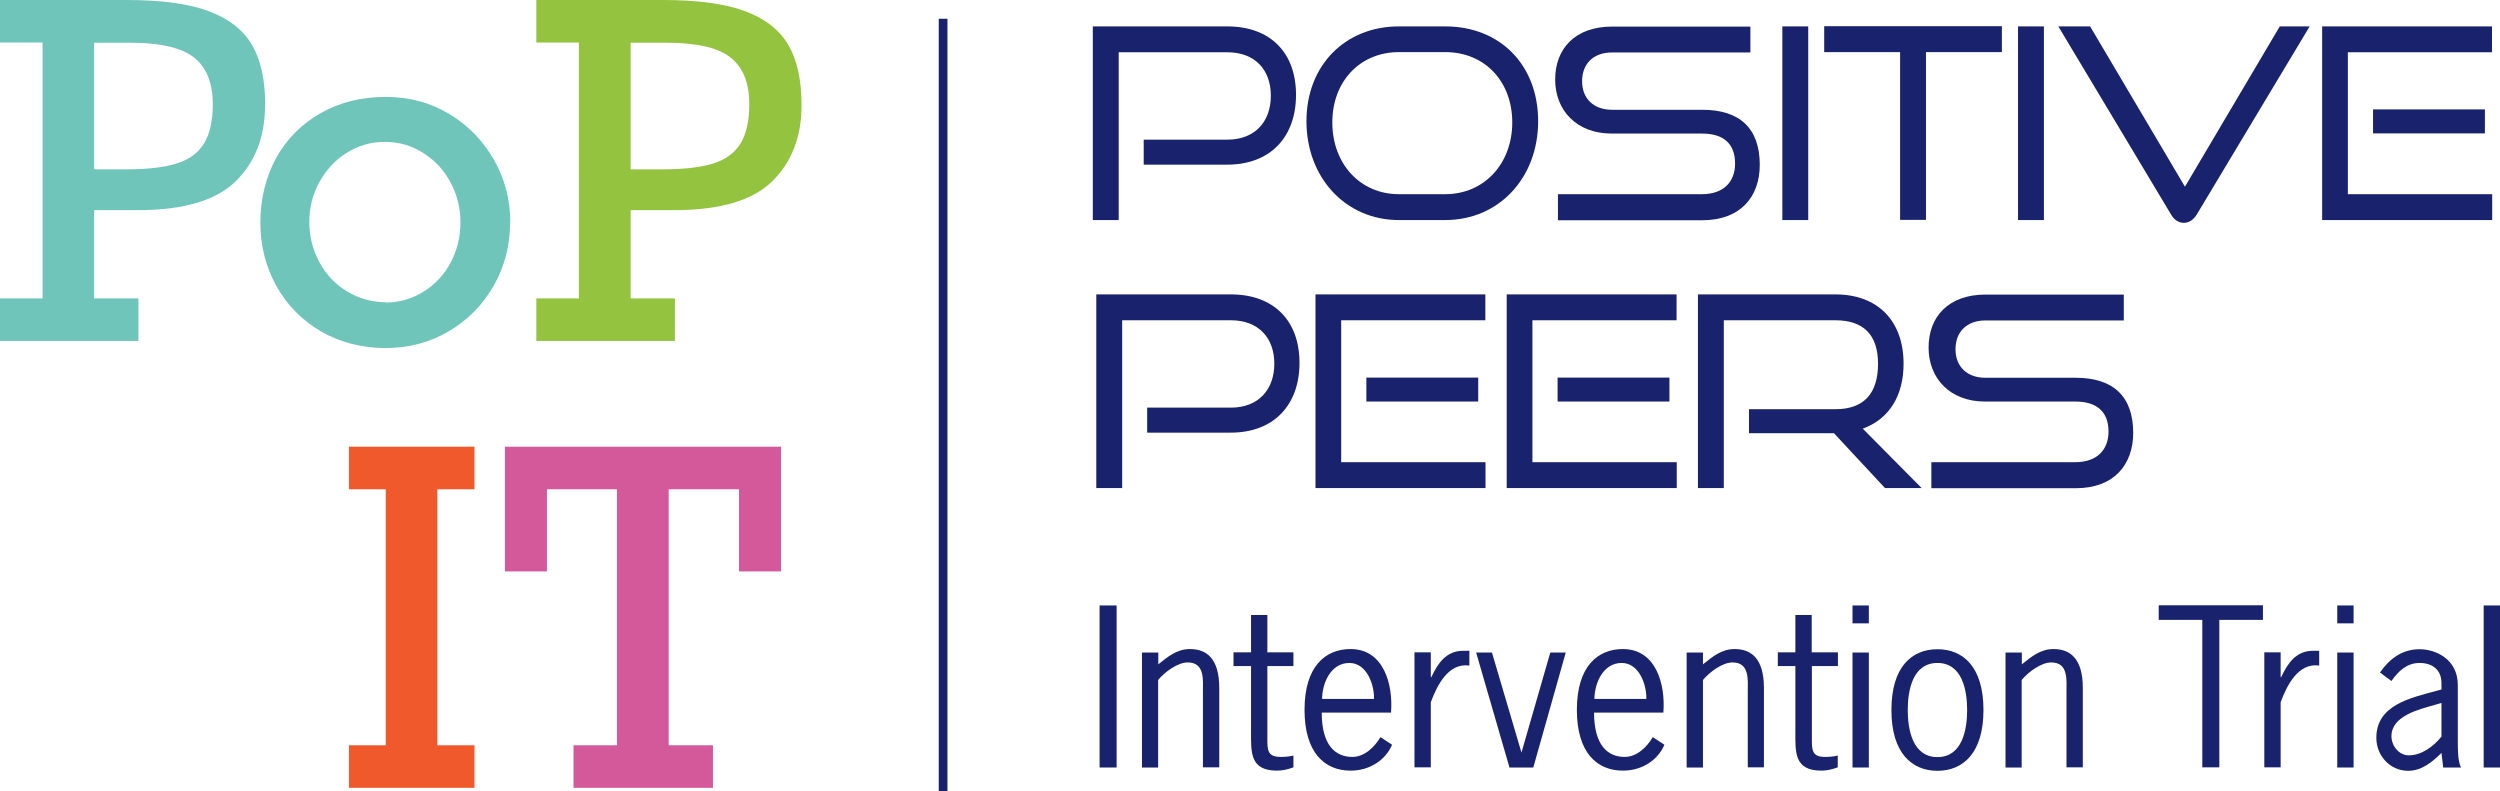
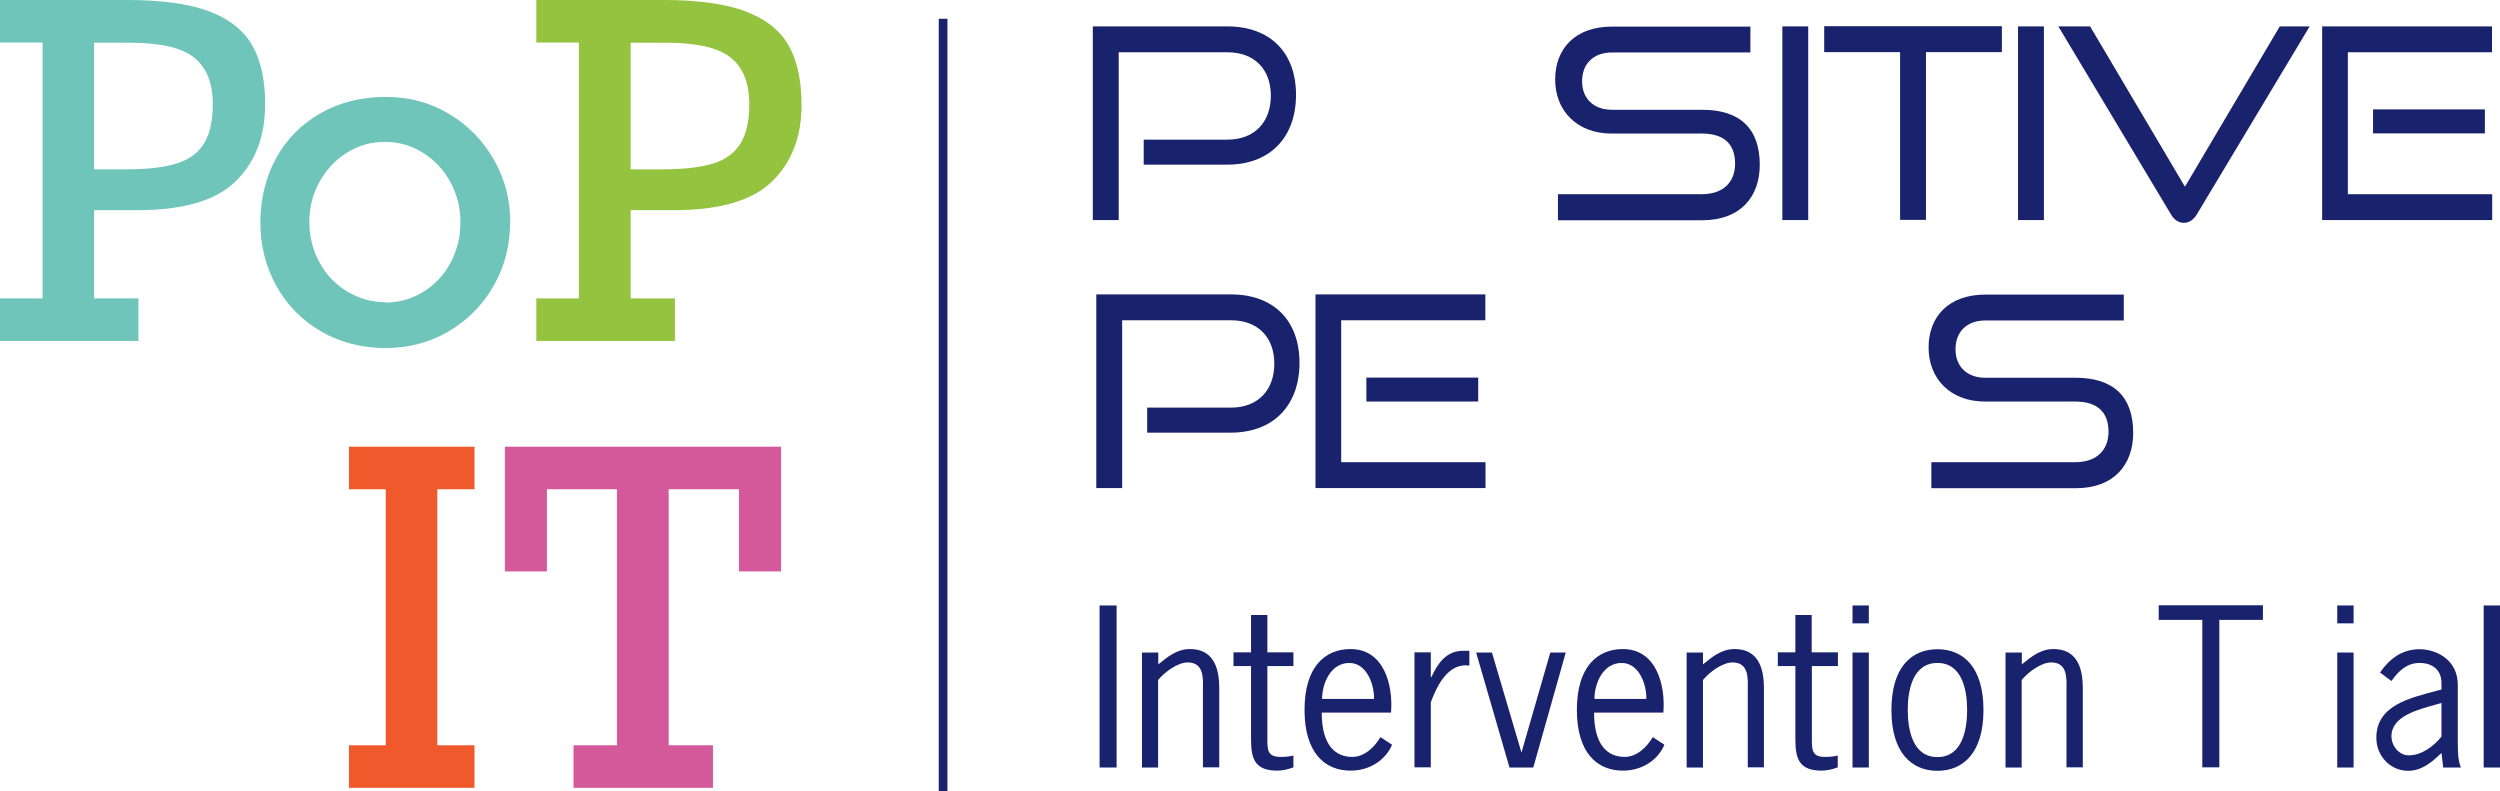
<svg xmlns="http://www.w3.org/2000/svg" id="Layer_1" viewBox="0 0 143.94 45.56">
  <defs>
    <style>.cls-1{fill:#d3599b;}.cls-2{fill:#f0592c;}.cls-3{fill:#70c5bb;}.cls-4{fill:#19226d;}.cls-5{fill:none;stroke:#19226d;stroke-miterlimit:10;stroke-width:.5px;}.cls-6{fill:#94c340;}</style>
  </defs>
  <path class="cls-4" d="M65.85,9.48v-1.44h4.82c1.58,0,2.5-1.03,2.5-2.53s-.92-2.5-2.5-2.5h-6.26s0,9.66,0,9.66h-1.49V1.52s7.74,0,7.74,0c2.5,0,3.96,1.53,3.96,3.94s-1.46,4.02-3.96,4.02h-4.82Z" />
-   <path class="cls-4" d="M80.54,12.67c-3.07,0-5.32-2.45-5.32-5.69s2.25-5.46,5.32-5.46h2.67c3.16,0,5.35,2.22,5.35,5.46s-2.24,5.69-5.35,5.69h-2.67ZM83.21,11.18c2.25,0,3.86-1.76,3.86-4.13s-1.59-4.05-3.86-4.05h-2.67c-2.21,0-3.83,1.66-3.83,4.05s1.61,4.13,3.83,4.13h2.67Z" />
  <path class="cls-4" d="M89.7,12.67v-1.49h8.3c1.24,0,1.9-.72,1.9-1.76,0-1.15-.67-1.73-1.9-1.73h-5.21c-2.01,0-3.25-1.33-3.25-3.11s1.15-3.05,3.28-3.05h7.96v1.49h-7.96c-1.1,0-1.73.67-1.73,1.66s.66,1.64,1.72,1.64h5.2c2.16,0,3.31,1.07,3.31,3.17,0,1.82-1.09,3.19-3.31,3.19h-8.3Z" />
  <path class="cls-4" d="M102.62,12.67V1.52h1.49v11.15h-1.49Z" />
  <path class="cls-4" d="M109.4,12.67V3s-4.37,0-4.37,0v-1.49h10.23v1.49h-4.37s0,9.66,0,9.66h-1.49Z" />
-   <path class="cls-4" d="M116.19,12.67V1.52h1.49v11.15h-1.49Z" />
+   <path class="cls-4" d="M116.19,12.67V1.52h1.49v11.15Z" />
  <path class="cls-4" d="M118.51,1.52h1.83s5.46,9.23,5.46,9.23l5.46-9.23h1.72s-6.5,10.83-6.5,10.83c-.18.29-.43.48-.74.48s-.57-.18-.74-.48l-6.49-10.83Z" />
  <path class="cls-4" d="M133.7,12.67V1.52s9.78,0,9.78,0v1.49h-8.3s0,8.17,0,8.17h8.31v1.49h-9.8ZM136.63,7.68v-1.38h6.44v1.38h-6.44Z" />
  <path class="cls-4" d="M66.05,24.91v-1.44h4.82c1.58,0,2.5-1.03,2.5-2.53s-.92-2.5-2.5-2.5h-6.26s0,9.66,0,9.66h-1.49v-11.15s7.74,0,7.74,0c2.5,0,3.96,1.53,3.96,3.94s-1.46,4.02-3.96,4.02h-4.82Z" />
  <path class="cls-4" d="M75.74,28.1v-11.15s9.78,0,9.78,0v1.49h-8.3s0,8.17,0,8.17h8.31v1.49h-9.8ZM78.67,23.12v-1.38h6.44v1.38h-6.44Z" />
-   <path class="cls-4" d="M86.75,28.1v-11.15s9.78,0,9.78,0v1.49h-8.3s0,8.17,0,8.17h8.31v1.49h-9.8ZM89.68,23.12v-1.38h6.44v1.38h-6.44Z" />
-   <path class="cls-4" d="M108.53,28.1l-2.94-3.16h-4.89v-1.38h4.98c1.63,0,2.45-.9,2.45-2.62s-.9-2.5-2.45-2.5h-6.43s0,9.66,0,9.66h-1.49v-11.15s7.91,0,7.91,0c2.47,0,3.93,1.55,3.93,3.99,0,1.86-.84,3.19-2.35,3.74l3.39,3.42h-2.12Z" />
  <path class="cls-4" d="M111.2,28.1v-1.49h8.3c1.24,0,1.9-.72,1.9-1.76,0-1.15-.68-1.73-1.9-1.73h-5.21c-2.01,0-3.25-1.33-3.25-3.11s1.15-3.05,3.28-3.05h7.96v1.49h-7.96c-1.1,0-1.73.67-1.73,1.66s.66,1.64,1.72,1.64h5.2c2.16,0,3.31,1.07,3.31,3.17,0,1.82-1.09,3.19-3.31,3.19h-8.3Z" />
  <line class="cls-5" x1="54.3" y1="1.08" x2="54.3" y2="45.56" />
  <path class="cls-4" d="M64.29,44.19h-.98v-9.33h.98v9.33Z" />
  <path class="cls-4" d="M66.69,44.19h-.94v-6.62h.94v.68c.55-.44,1.07-.88,1.82-.88.94,0,1.69.52,1.69,2.24v4.57h-.94v-4.33c0-.7.12-1.71-.88-1.71-.58,0-1.33.56-1.7,1.01v5.04Z" />
  <path class="cls-4" d="M72.97,37.56h1.5v.79h-1.5v4.16c0,.65-.01,1.07.76,1.07.26,0,.52-.02.74-.08v.68c-.3.11-.61.19-.94.19-1.58,0-1.5-1.07-1.5-2.28v-3.74h-1.01v-.79h1.01v-2.15h.94v2.15Z" />
  <path class="cls-4" d="M76.1,41.03c0,1.9.8,2.55,1.76,2.55.7,0,1.28-.56,1.62-1.14l.67.44c-.36.85-1.25,1.49-2.39,1.49-1.48,0-2.65-1.02-2.65-3.5s1.18-3.5,2.65-3.5c1.91,0,2.46,2.04,2.33,3.66h-3.99ZM79.11,40.24c.02-.85-.43-2.07-1.42-2.07-1.06,0-1.56,1.14-1.57,2.07h2.99Z" />
  <path class="cls-4" d="M82.39,38.99h.02c.37-.79.85-1.52,1.83-1.52h.36v.85c-1.22-.17-1.86,1.15-2.22,2.11v3.75h-.94v-6.62h.94v1.43Z" />
  <path class="cls-4" d="M88.28,44.19h-1.37l-1.92-6.62h.91l1.7,5.76,1.66-5.76h.89l-1.87,6.62Z" />
  <path class="cls-4" d="M91.78,41.03c0,1.9.8,2.55,1.76,2.55.7,0,1.28-.56,1.62-1.14l.67.44c-.36.85-1.25,1.49-2.39,1.49-1.48,0-2.65-1.02-2.65-3.5s1.18-3.5,2.65-3.5c1.91,0,2.46,2.04,2.33,3.66h-3.99ZM94.79,40.24c.02-.85-.43-2.07-1.42-2.07-1.06,0-1.56,1.14-1.57,2.07h2.99Z" />
  <path class="cls-4" d="M98.05,44.19h-.94v-6.62h.94v.68c.55-.44,1.07-.88,1.82-.88.94,0,1.69.52,1.69,2.24v4.57h-.93v-4.33c0-.7.12-1.71-.88-1.71-.58,0-1.33.56-1.7,1.01v5.04Z" />
  <path class="cls-4" d="M104.32,37.56h1.5v.79h-1.5v4.16c0,.65-.01,1.07.75,1.07.26,0,.52-.02.74-.08v.68c-.3.11-.61.19-.94.19-1.58,0-1.5-1.07-1.5-2.28v-3.74h-1.01v-.79h1.01v-2.15h.94v2.15Z" />
  <path class="cls-4" d="M107.6,35.89h-.94v-1.03h.94v1.03ZM107.6,44.19h-.94v-6.62h.94v6.62Z" />
  <path class="cls-4" d="M108.9,40.88c0-2.48,1.17-3.5,2.65-3.5s2.65,1.02,2.65,3.5-1.18,3.5-2.65,3.5-2.65-1.02-2.65-3.5ZM113.26,40.88c0-1.13-.28-2.71-1.71-2.71s-1.71,1.58-1.71,2.71.28,2.71,1.71,2.71,1.71-1.58,1.71-2.71Z" />
  <path class="cls-4" d="M116.41,44.19h-.94v-6.62h.94v.68c.55-.44,1.07-.88,1.82-.88.94,0,1.69.52,1.69,2.24v4.57h-.94v-4.33c0-.7.12-1.71-.88-1.71-.58,0-1.33.56-1.7,1.01v5.04Z" />
  <path class="cls-4" d="M130.29,35.69h-2.51v8.49h-.98v-8.49h-2.51v-.84h6v.84Z" />
-   <path class="cls-4" d="M131.32,38.99h.02c.37-.79.85-1.52,1.83-1.52h.36v.85c-1.22-.17-1.86,1.15-2.22,2.11v3.75h-.94v-6.62h.94v1.43Z" />
  <path class="cls-4" d="M135.51,35.89h-.94v-1.03h.94v1.03ZM135.51,44.19h-.94v-6.62h.94v6.62Z" />
  <path class="cls-4" d="M140.67,44.19l-.1-.84c-.54.53-1.14,1.03-1.92,1.03-1.02,0-1.83-.85-1.83-1.9,0-1.9,1.99-2.3,3.45-2.7l.3-.08v-.37c0-.76-.52-1.16-1.26-1.16s-1.23.48-1.62,1.04l-.66-.49c.55-.79,1.27-1.34,2.28-1.34.9,0,2.2.55,2.2,2.06v3.29c.01.49-.01,1,.18,1.46h-1.02ZM140.2,40.58c-.89.26-2.51.62-2.51,1.81,0,.55.43,1.1,1,1.1.74,0,1.43-.52,1.88-1.08v-1.94l-.37.11Z" />
  <path class="cls-4" d="M143.94,44.19h-.94v-9.33h.94v9.33Z" />
  <path class="cls-3" d="M15.26,6.06c0,1.79-.55,3.24-1.66,4.35s-2.97,1.68-5.6,1.69h-2.58v5.08h2.55v2.45H0v-2.45h2.45V2.45H0V0h7.31c1.97,0,3.54.21,4.7.64s1.99,1.08,2.5,1.95.76,2.03.76,3.47ZM12.25,6c0-1.23-.36-2.12-1.08-2.69s-1.95-.85-3.7-.85h-2.05v7.29h1.84c1.21,0,2.17-.11,2.89-.33s1.25-.6,1.59-1.15.51-1.3.51-2.26Z" />
  <path class="cls-3" d="M29.37,12.81c0,1.33-.32,2.55-.95,3.65s-1.5,1.98-2.59,2.62-2.31.96-3.64.96-2.61-.32-3.71-.96-1.96-1.52-2.57-2.62-.92-2.32-.92-3.65.31-2.63.92-3.73,1.47-1.95,2.56-2.57,2.34-.93,3.73-.93,2.57.33,3.66.98,1.95,1.54,2.58,2.64.94,2.31.94,3.61ZM22.19,17.42c.8,0,1.53-.21,2.2-.63s1.19-.98,1.56-1.68.56-1.47.56-2.31-.19-1.58-.56-2.28-.89-1.27-1.56-1.7-1.41-.65-2.23-.65-1.53.21-2.2.63-1.19.99-1.58,1.7-.57,1.48-.57,2.29.19,1.58.57,2.29.91,1.28,1.59,1.69,1.42.63,2.22.63Z" />
  <path class="cls-6" d="M46.15,6.06c0,1.79-.55,3.24-1.66,4.35s-2.97,1.68-5.6,1.69h-2.58v5.08h2.55v2.45h-7.98v-2.45h2.45V2.45h-2.45V0h7.31c1.97,0,3.54.21,4.7.64s1.99,1.08,2.5,1.95.76,2.03.76,3.47ZM43.14,6c0-1.23-.36-2.12-1.08-2.69s-1.95-.85-3.7-.85h-2.05v7.29h1.84c1.21,0,2.17-.11,2.89-.33s1.25-.6,1.59-1.15.51-1.3.51-2.26Z" />
  <path class="cls-2" d="M25.18,28.17v14.74h2.14v2.45h-7.23v-2.45h2.12v-14.74h-2.12v-2.45h7.23v2.45h-2.14Z" />
  <path class="cls-1" d="M42.55,32.9v-4.73h-4.05v14.74h2.55v2.45h-8.03v-2.45h2.5v-14.74h-4.03v4.73h-2.42v-7.18h15.9v7.18h-2.42Z" />
</svg>